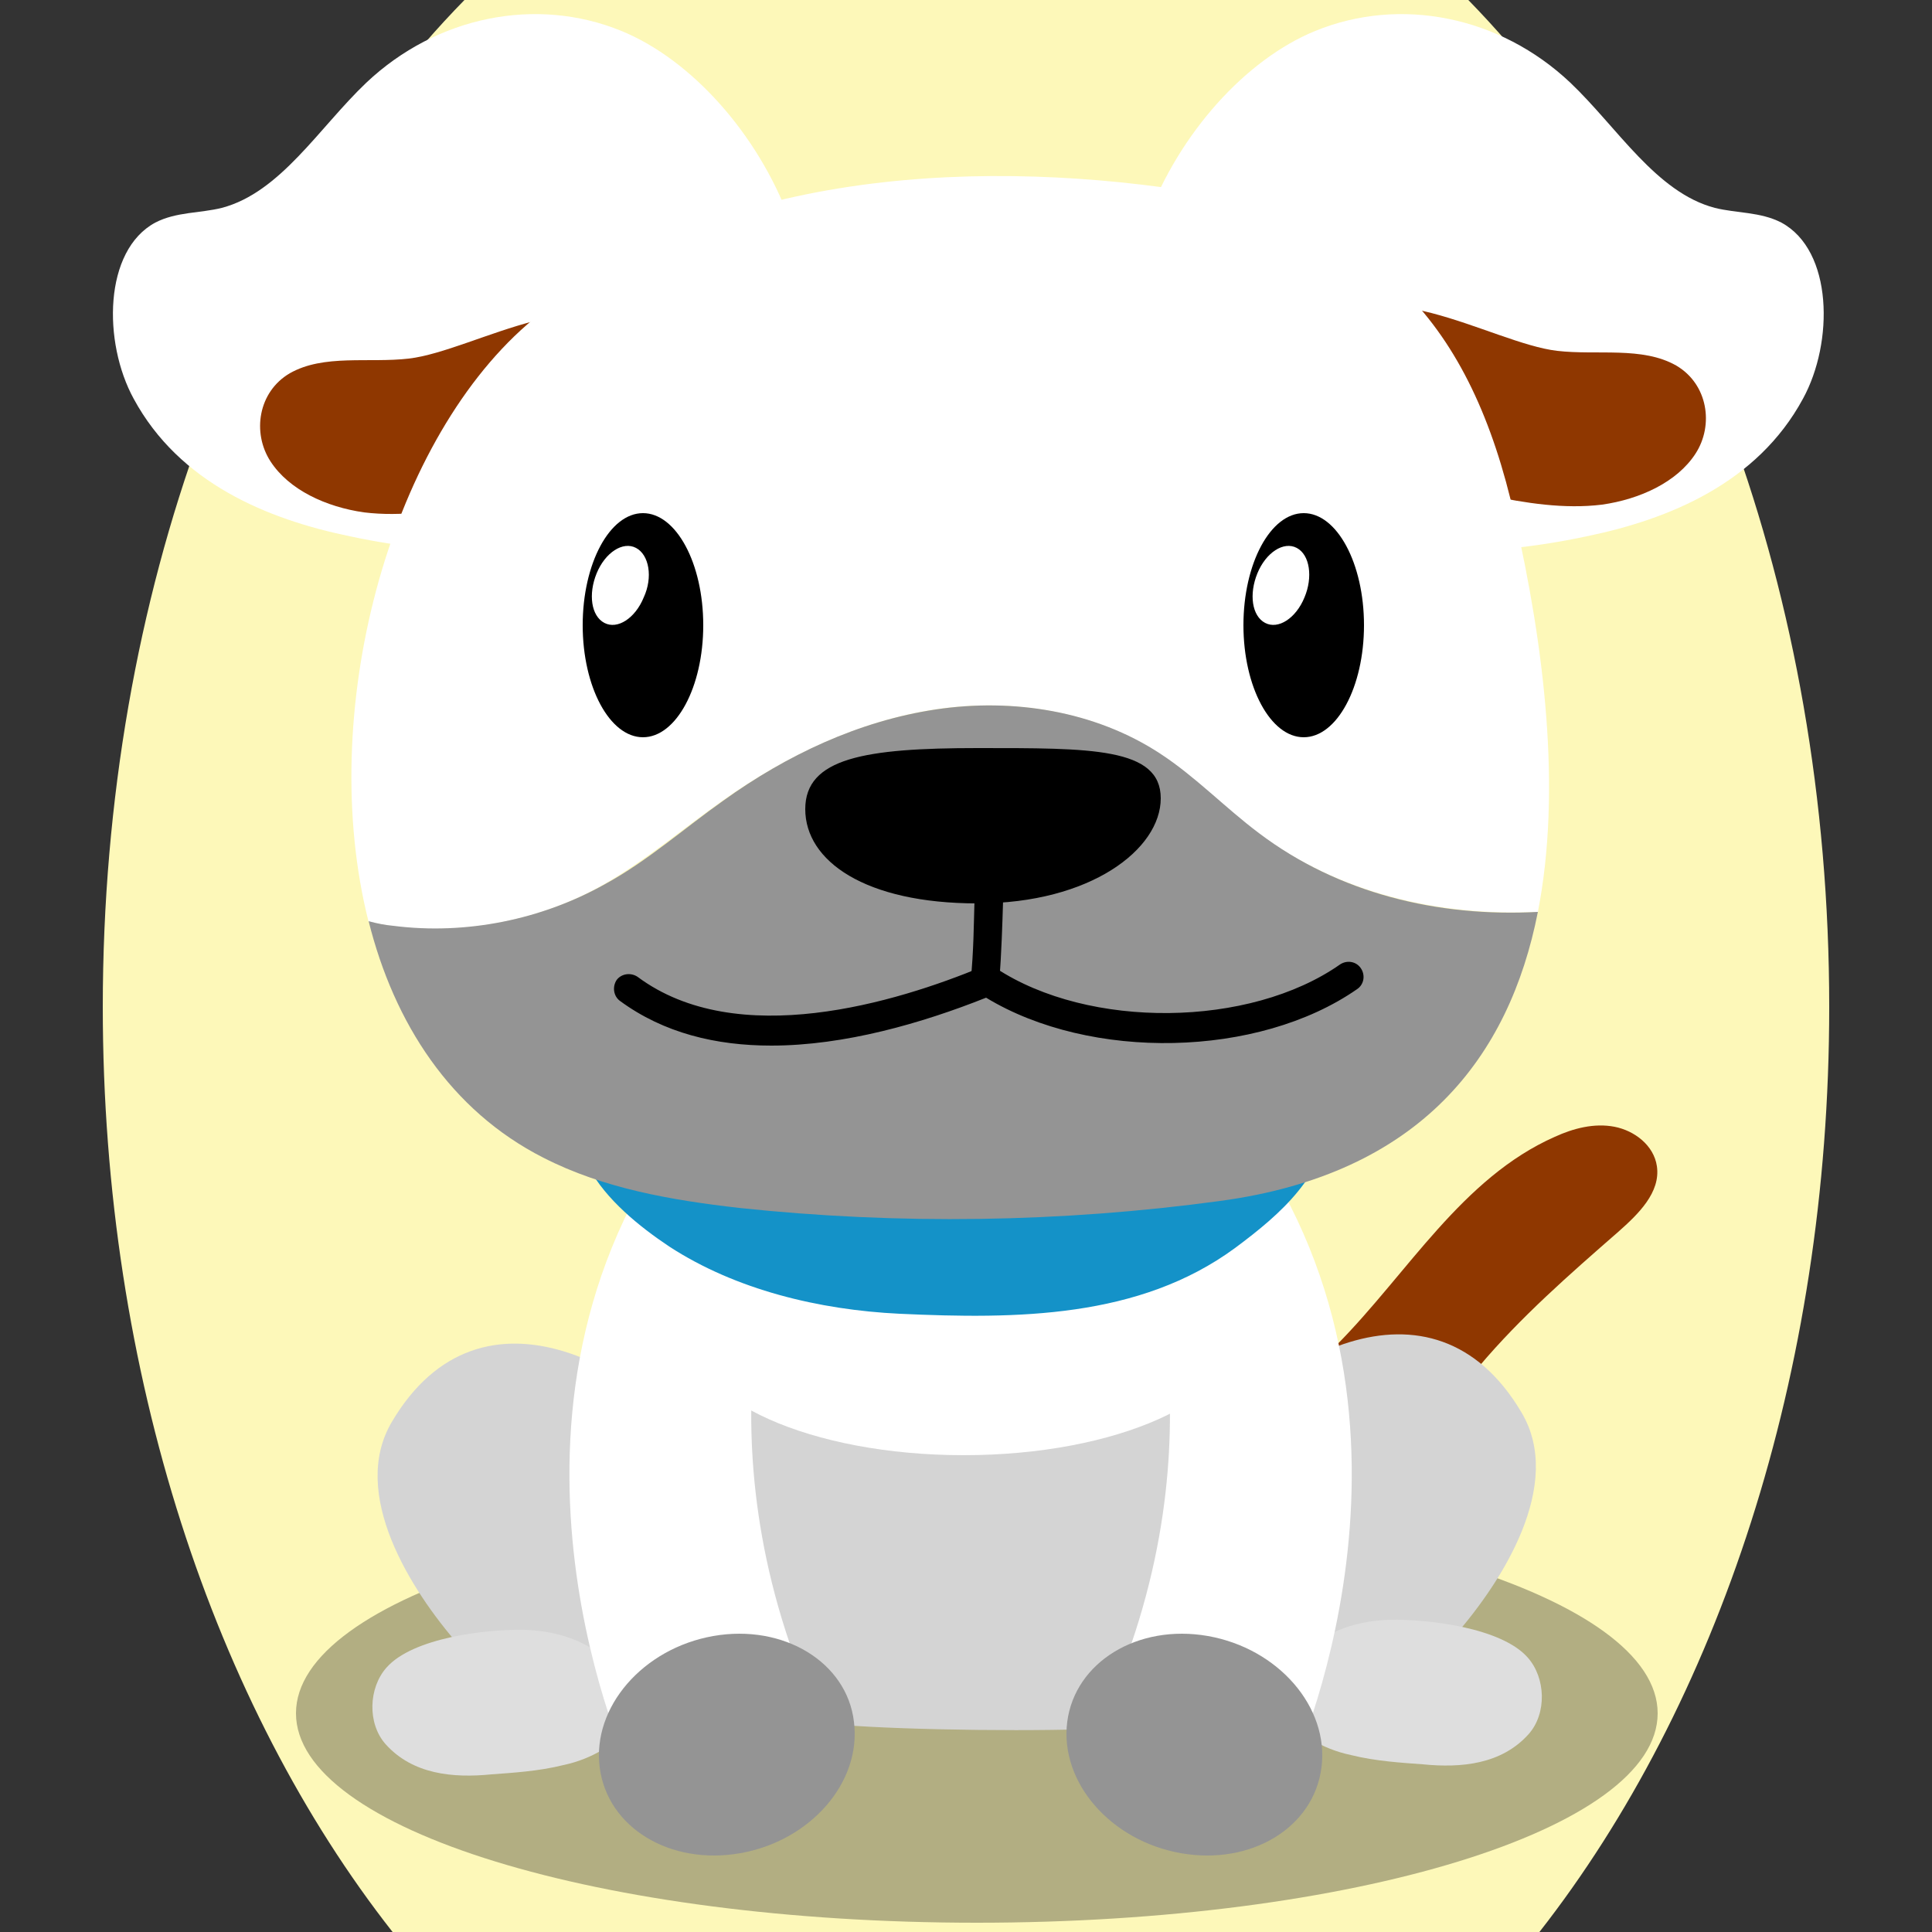
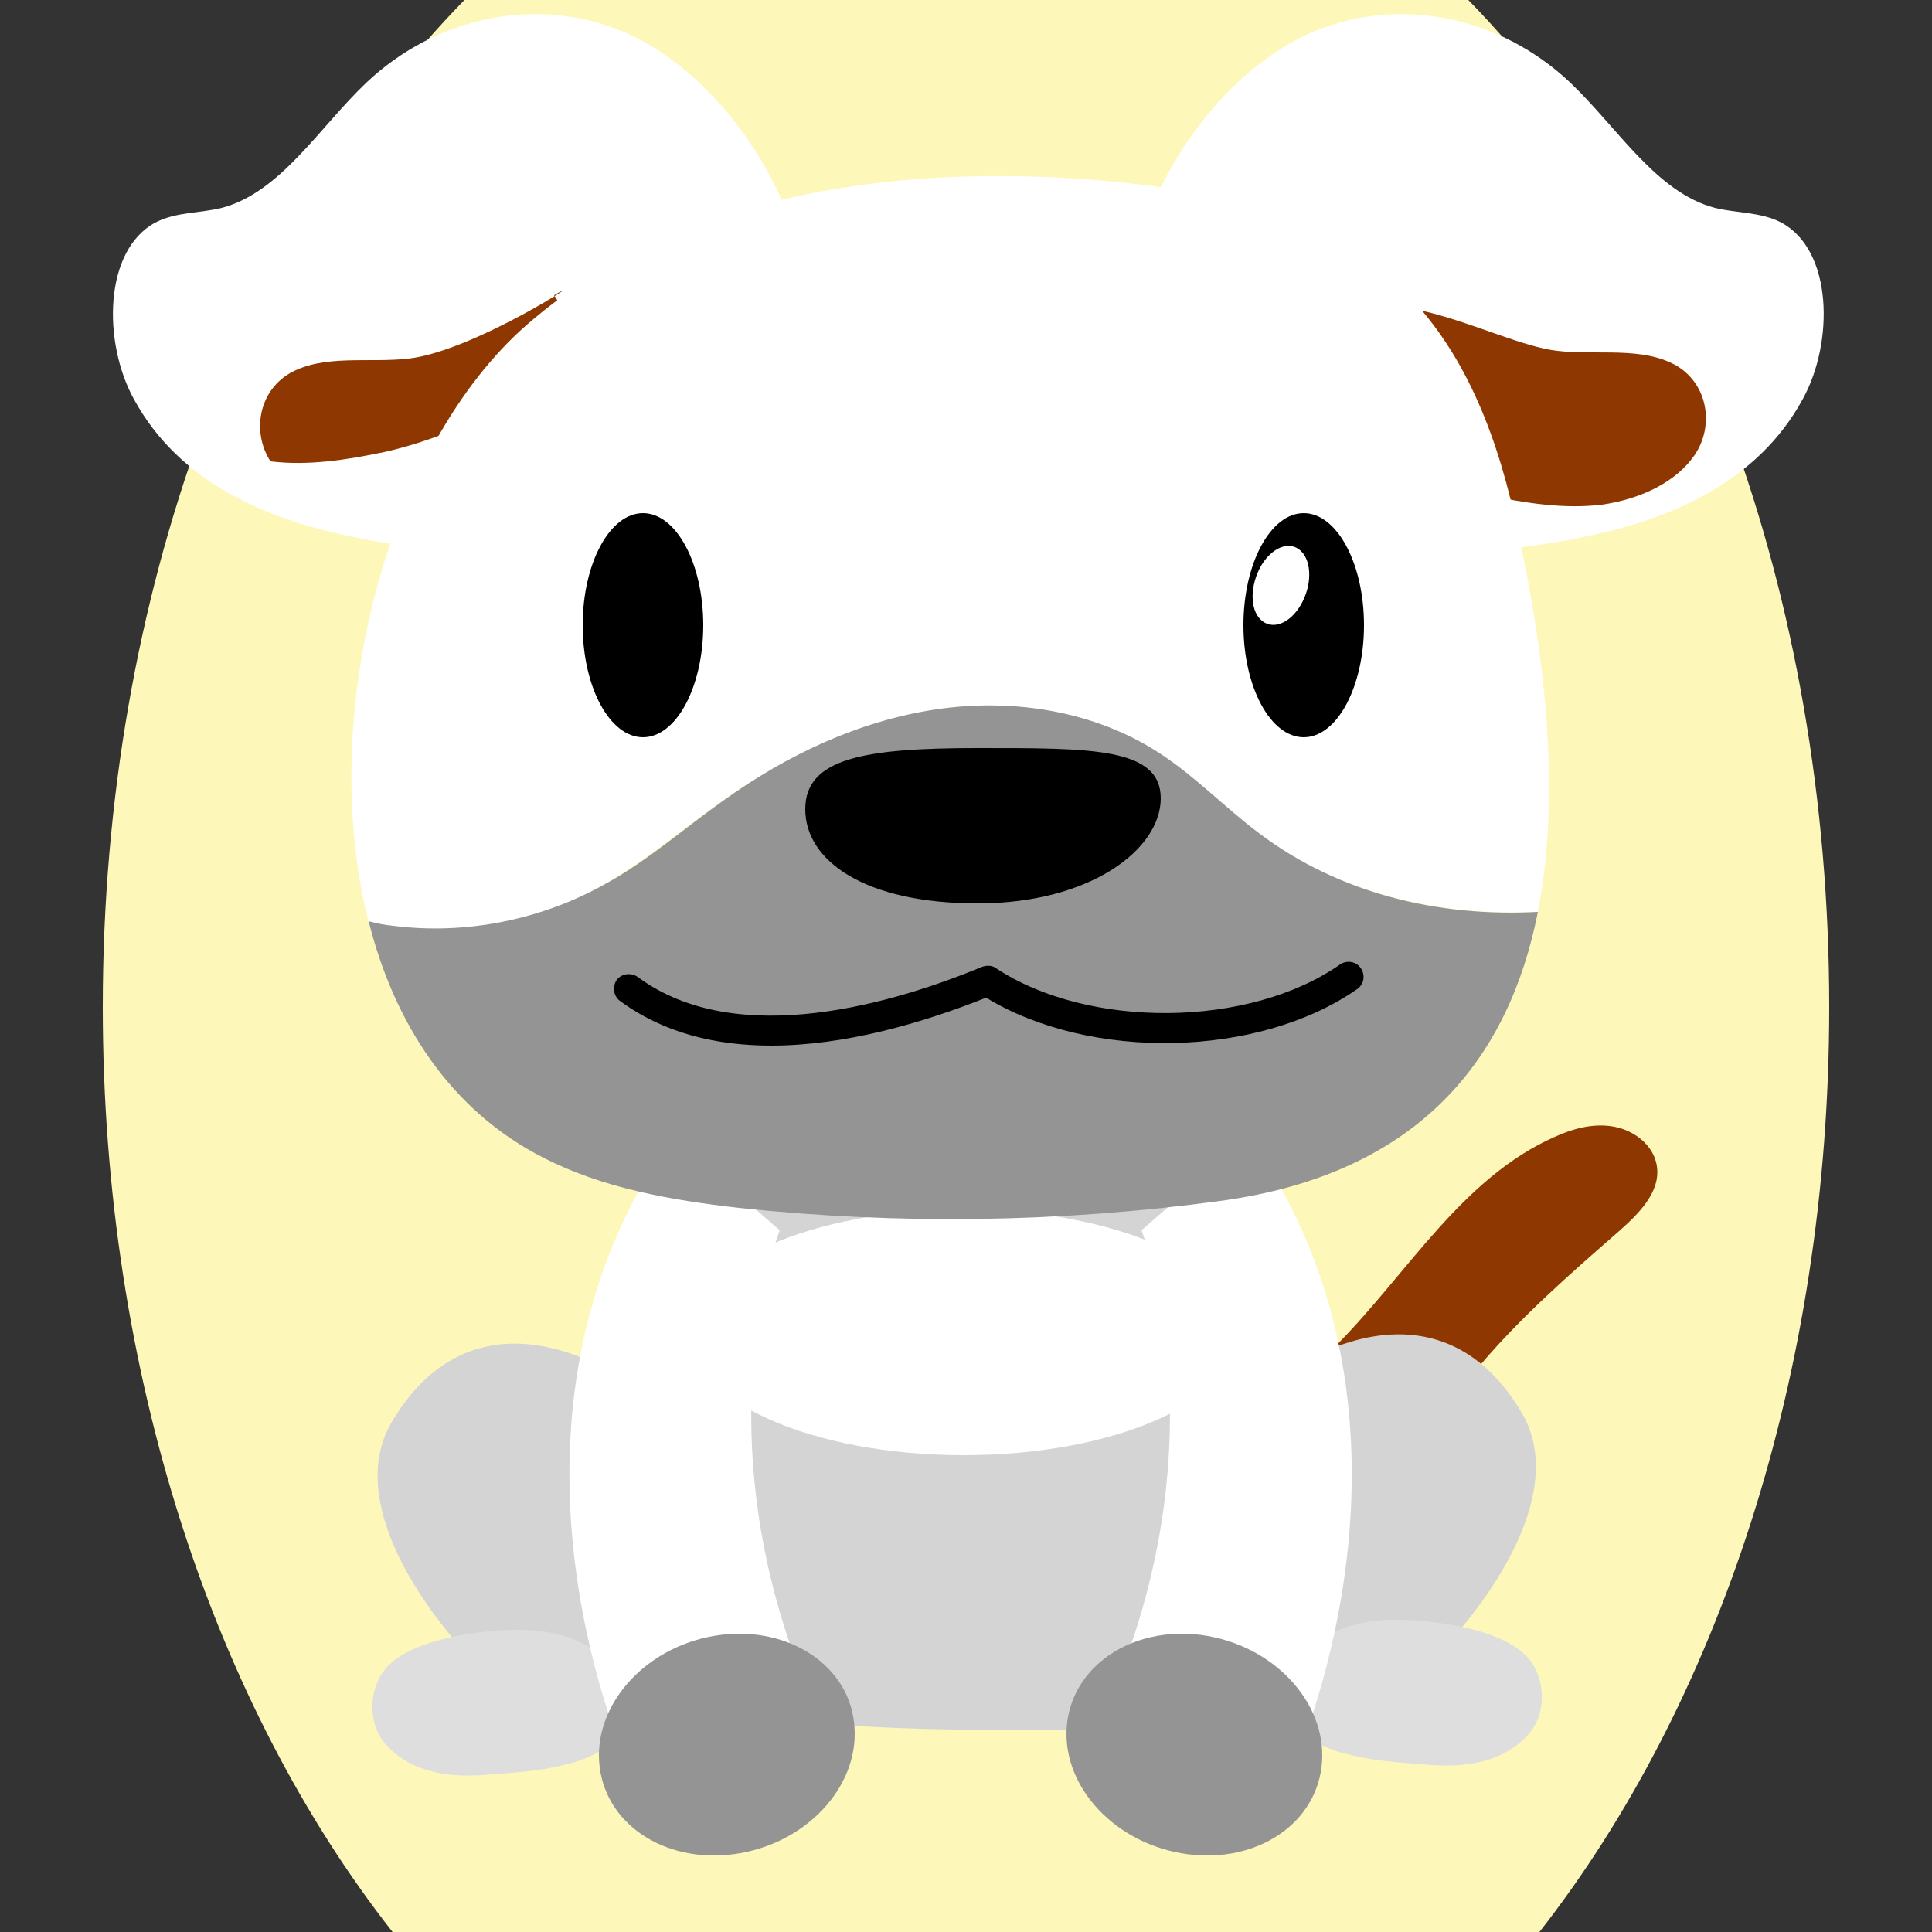
<svg xmlns="http://www.w3.org/2000/svg" version="1.1" id="Ebene_1" x="0px" y="0px" viewBox="0 0 250 250" style="enable-background:new 0 0 250 250;" xml:space="preserve">
  <rect x="0" y="0" width="250" height="250" fill="#333333" stroke="none" />
  <style type="text/css">
	.st0{fill:#8f3700;}
	.st1{opacity:0.3;}
	.st2{fill:#d4d4d4;}
	.st3{fill:#dedede;}
	.st4{fill:#ffffff;}
	.st5{fill:#949494;}
	.st6{fill:#1492c8;}
	.st7{fill:#FFFFFF;}

.bgel{fill:#FDF8B9;}</style>
  <path class="bgel" d="M236.7,130.3c0,47.6-14.5,90.3-37.5,119.7H50.8c-23-29.3-37.5-72.1-37.5-119.7C13.3,76.6,31.7,29,60.1,0h129.9  C218.3,29,236.7,76.6,236.7,130.3z" />
  <g>
    <path class="st0" d="M173,197.3c-4.8,3.7-11.2,6.4-17.4,6c-3.7-0.2-12.1-2.6-13.6-6.4c-2.5-6.1,10.8-8.9,14.2-10.6   c6.2-3.2,11.9-7.4,16.8-12.3c9.2-9.3,16.2-21.6,28.2-26.9c2.4-1.1,5.1-1.8,7.7-1.3c2.6,0.5,5.1,2.4,5.5,5.1c0.5,3.4-2.4,6.2-5,8.5   c-6.3,5.5-12.6,11-18,17.4C185.3,183.7,180.3,191.7,173,197.3z" />
-     <path class="st1" d="M214.5,221.7c0,15-39.4,27.1-88.1,27.1c-48.7,0-88.1-12.1-88.1-27.1c0-15,39.4-27.1,88.1-27.1   C175,194.6,214.5,206.7,214.5,221.7z" />
    <g>
      <path class="st2" d="M174.1,223.5c-7.6,1.9-15.5,0.1-21.3-6.7c-5.3-6.3-5.8-18.3-0.4-25.7c11.4-15.9,33-27.8,44.5-8.3    c5.5,9.3-2.5,21.8-8.6,28.8c1.7,1.5-0.4,3.7-1.7,4.9C183.1,219.9,178.7,222.3,174.1,223.5z" />
      <path class="st3" d="M174.8,227.1c-1.9-0.4-3.6-1.1-5.1-2c-1.8-1.2-3.3-3-3.5-5.1c-0.2-1.7,0.5-3.4,1.5-4.8    c2.7-3.8,7.5-5.5,12.2-5.6c4.8-0.1,14.4,1,17.8,4.9c2.3,2.6,2.5,7.2,0.1,9.9c-3.5,3.9-8.7,4.4-13.7,3.9    C181.4,228.1,178,227.9,174.8,227.1z" />
    </g>
    <path class="st2" d="M157.1,146.9c-8.1-14.7-30.8-14.7-43.3-11.2c-10,2.8-19.3,6.4-24.8,17.6c-3.2,6.5-3.7,13-1.8,20.1   c1,3.8,2.7,7.3,3.9,11c1,3.1,0.6,4.7,0.9,7.7c1,9.3,7.2,19.6,12.4,26.2c1.3,1.7,2.8,3.4,4.4,4.9c8.9,0.7,26.5,0.9,35.5,0.4   c4.9-4.7,8.5-11.9,11.7-18C164.4,189.8,167.1,165.1,157.1,146.9z" />
    <g>
      <path class="st2" d="M73.5,224.7c7.6,1.9,15.5,0.1,21.3-6.7c5.3-6.3,5.8-18.3,0.4-25.7c-11.4-15.9-33-27.8-44.5-8.3    c-5.5,9.3,2.5,21.8,8.6,28.8c-1.7,1.5,0.4,3.7,1.7,4.9C64.6,221.2,69,223.6,73.5,224.7z" />
      <path class="st3" d="M72.9,228.4c1.9-0.4,3.6-1.1,5.1-2c1.8-1.2,3.3-3,3.5-5.1c0.2-1.7-0.5-3.4-1.5-4.8c-2.7-3.8-7.5-5.5-12.2-5.6    c-4.8-0.1-14.4,1-17.8,4.9c-2.3,2.6-2.5,7.2-0.1,9.9c3.5,3.9,8.7,4.4,13.7,3.9C66.3,229.4,69.7,229.2,72.9,228.4z" />
    </g>
    <g>
      <path class="st4" d="M100.9,159.2c0,0-11.5,29,6.1,65.1l-25.4,5c0,0-21-44.7,5.4-82.2L100.9,159.2z" />
      <g>
        <path class="st5" d="M110.5,222.8c1,7.8-5.6,15.4-14.7,17c-9.1,1.6-17.2-3.3-18.2-11.1c-1-7.8,5.6-15.4,14.7-17     C101.4,210.1,109.6,215.1,110.5,222.8z" />
      </g>
    </g>
    <path class="st4" d="M147.7,159.2c0,0,11.5,29-6.1,65.1l25.4,5c0,0,21-44.7-5.4-82.2L147.7,159.2z" />
    <path class="st4" d="M160.3,172.4c0,8.8-15.9,15.9-35.6,15.9c-19.7,0-35.6-7.1-35.6-15.9c0-8.8,15.9-15.9,35.6-15.9   C144.4,156.5,160.3,163.6,160.3,172.4z" />
    <g>
      <path class="st5" d="M138.1,222.8c-1,7.8,5.6,15.4,14.7,17c9.1,1.6,17.2-3.3,18.2-11.1c1-7.8-5.6-15.4-14.7-17    C147.2,210.1,139.1,215.1,138.1,222.8z" />
    </g>
    <g>
-       <path class="st6" d="M76.3,134.8c-2.3,4.4-2.5,12-0.1,16.3c2.2,4.1,6.5,7.6,10.4,10.2c8.6,5.6,19.4,8.2,29.8,8.7    c15.2,0.7,31,0.6,43.4-8.5c6.2-4.6,11.4-9.3,12.5-17c2.9-20.3-17.2-24.8-34.4-27.8c-16.2-2.8-41-4.7-53.1,8.2    C82.1,127.7,78.1,131.4,76.3,134.8z" />
-     </g>
+       </g>
    <g>
      <path class="st4" d="M80.4,4c-11-4.5-23.9-1.9-33,6.7c-6.1,5.8-11.1,14.2-18.7,16.2c-2.8,0.7-5.9,0.5-8.6,1.9    c-6.7,3.6-6.8,15.5-2.8,22.8c5.9,10.9,17.3,15.6,28,17.8c13.6,2.9,27.9,2.9,41.1-1.8c3.9-1.4,7.7-3.2,10.7-6.5    C114.7,42.4,98.5,11.4,80.4,4z" />
-       <path class="st0" d="M52.9,46.4c-5.2,0.6-11-0.6-15.4,1.9c-4.1,2.4-4.9,7.7-2.5,11.4c2.4,3.7,7.2,5.9,12.1,6.6    c4.9,0.6,9.9-0.2,14.7-1.2c8.7-1.9,29.1-9.8,22-20.3C77.2,35,61.5,45.4,52.9,46.4z" />
+       <path class="st0" d="M52.9,46.4c-5.2,0.6-11-0.6-15.4,1.9c-4.1,2.4-4.9,7.7-2.5,11.4c4.9,0.6,9.9-0.2,14.7-1.2c8.7-1.9,29.1-9.8,22-20.3C77.2,35,61.5,45.4,52.9,46.4z" />
      <path class="st4" d="M170.2,4c11-4.5,23.9-1.9,33,6.7c6.1,5.8,11.1,14.2,18.7,16.2c2.8,0.7,5.9,0.5,8.6,1.9    c6.7,3.6,6.8,15.5,2.8,22.8c-5.9,10.9-17.3,15.6-28,17.8c-13.6,2.9-27.9,2.9-41.1-1.8c-3.9-1.4-7.7-3.2-10.7-6.5    C135.9,42.4,152.1,11.4,170.2,4z" />
      <path class="st0" d="M201.5,45.4c5.2,0.6,11-0.6,15.4,1.9c4.1,2.4,4.9,7.7,2.5,11.4c-2.4,3.7-7.2,5.9-12.1,6.6    c-4.9,0.6-9.9-0.2-14.7-1.2c-8.7-1.9-29.1-9.8-22-20.3C177.1,33.9,192.9,44.4,201.5,45.4z" />
      <g>
        <path class="st4" d="M78.2,114.4c5.4-3.1,10.2-7.2,15.3-10.8c8.2-5.8,17.6-10.3,27.5-11.8c10-1.5,20.6,0.2,29,5.7     c4.6,3,8.4,7,12.8,10.3c10.3,7.7,23.2,10.8,36.2,10.2c3.1-15.8,0.8-34.4-3-51.1C190.4,41.8,178,28.4,153,24.6     c-28-4.2-62.3-2.2-84.8,17.4c-18,15.7-27.3,50.5-20.5,77.3c1.1,0.2,2.1,0.4,3.2,0.6C60.2,121,70,119.1,78.2,114.4z" />
        <path class="st5" d="M162.9,107.8c-4.4-3.3-8.2-7.3-12.8-10.3c-8.4-5.5-19-7.2-29-5.7c-10,1.5-19.3,5.9-27.5,11.8     c-5.1,3.6-9.8,7.8-15.3,10.8c-8.2,4.6-18,6.6-27.4,5.4c-1.1-0.1-2.1-0.3-3.2-0.6c3.3,13.2,10.6,24.5,22.6,30.6     c7.8,4,16.6,5.5,25.3,6.5c20.7,2.2,41.7,1.9,62.3-0.9c25.9-3.5,37.4-18.6,41.1-37.4C186.1,118.7,173.2,115.6,162.9,107.8z" />
      </g>
      <path d="M150.2,103.3c0,6.6-9.1,13.6-23.7,13.6c-14.6,0-22.3-5.5-22.3-12.2c0-6.6,7.7-7.9,22.3-7.9    C141.1,96.8,150.2,96.7,150.2,103.3z" />
      <g>
        <path d="M91,80.9c0,8-3.5,14.5-7.8,14.5c-4.3,0-7.8-6.5-7.8-14.5c0-8,3.5-14.5,7.8-14.5C87.5,66.4,91,72.9,91,80.9z" />
-         <path class="st7" d="M83.3,77.3c-1.1,2.7-3.4,4.2-5.1,3.3c-1.7-0.9-2.1-3.7-1-6.4c1.1-2.7,3.4-4.2,5.1-3.3     C84,71.8,84.5,74.7,83.3,77.3z" />
      </g>
      <g>
        <path d="M176.5,80.9c0,8-3.5,14.5-7.8,14.5c-4.3,0-7.8-6.5-7.8-14.5c0-8,3.5-14.5,7.8-14.5C173,66.4,176.5,72.9,176.5,80.9z" />
        <path class="st7" d="M168.8,77.3c-1.1,2.7-3.4,4.2-5.1,3.3c-1.7-0.9-2.1-3.7-1-6.4c1.1-2.7,3.4-4.2,5.1-3.3     C169.5,71.8,169.9,74.7,168.8,77.3z" />
      </g>
      <g>
-         <path d="M127.5,129.1c-0.1,0-0.1,0-0.2,0c-1.1-0.1-1.8-1-1.7-2.1c0.4-4,0.4-7.3,0.5-10.5c0.1-3.1,0.1-6.3,0.5-10.3     c0-0.1,0-0.3,0-0.4c0.1-1,0.9-1.8,1.9-1.8c0.2,0,0.4,0,0.6,0.1c0.2,0,0.4,0.1,0.6,0.1c1.1,0.2,2.7,0.5,2.5,2.2     c-0.1,1-1.1,1.8-2.1,1.8c-0.2,3.1-0.3,5.8-0.3,8.3c-0.1,3.2-0.2,6.6-0.5,10.7C129.3,128.3,128.5,129.1,127.5,129.1z" />
        <path d="M99.8,135.3c-7.1,0-13.9-1.6-19.6-5.8c-0.8-0.6-1-1.8-0.4-2.7c0.6-0.8,1.8-1,2.7-0.4c12.9,9.6,33.5,3.3,44.6-1.3     c0.6-0.2,1.3-0.2,1.8,0.2c12,7.9,32.8,7.7,44.5-0.5c0.9-0.6,2.1-0.4,2.7,0.5c0.6,0.9,0.4,2.1-0.5,2.7c-12.8,8.9-34.5,9.3-48,1.1     C119.3,132.4,109.3,135.3,99.8,135.3z" />
      </g>
    </g>
  </g>
</svg>